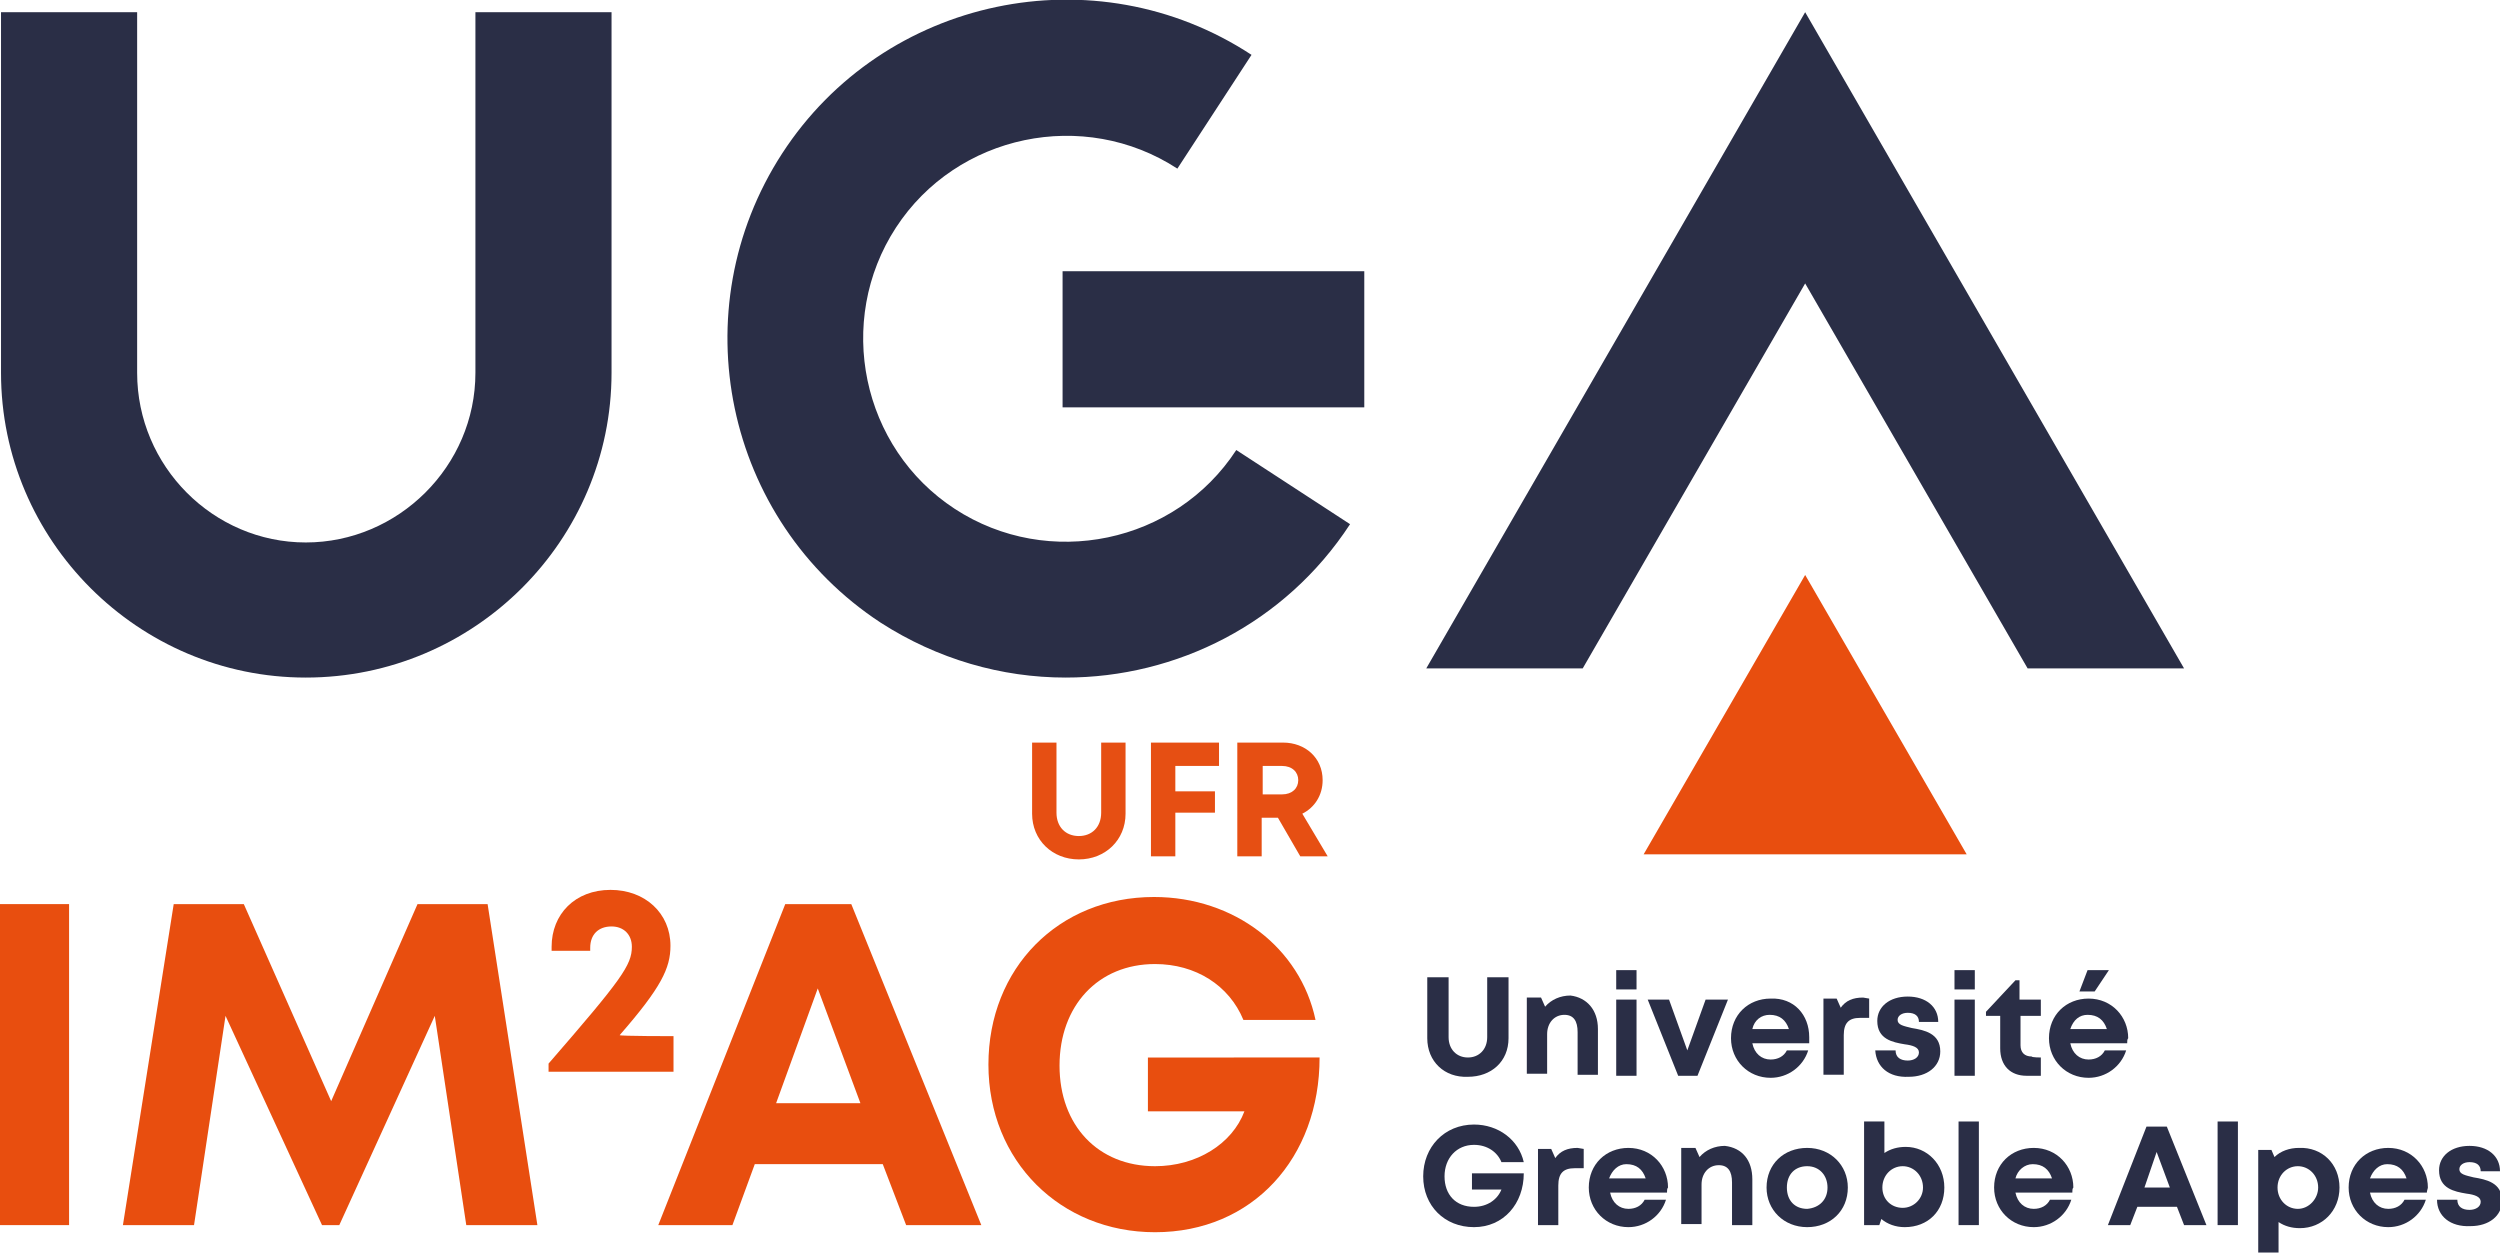
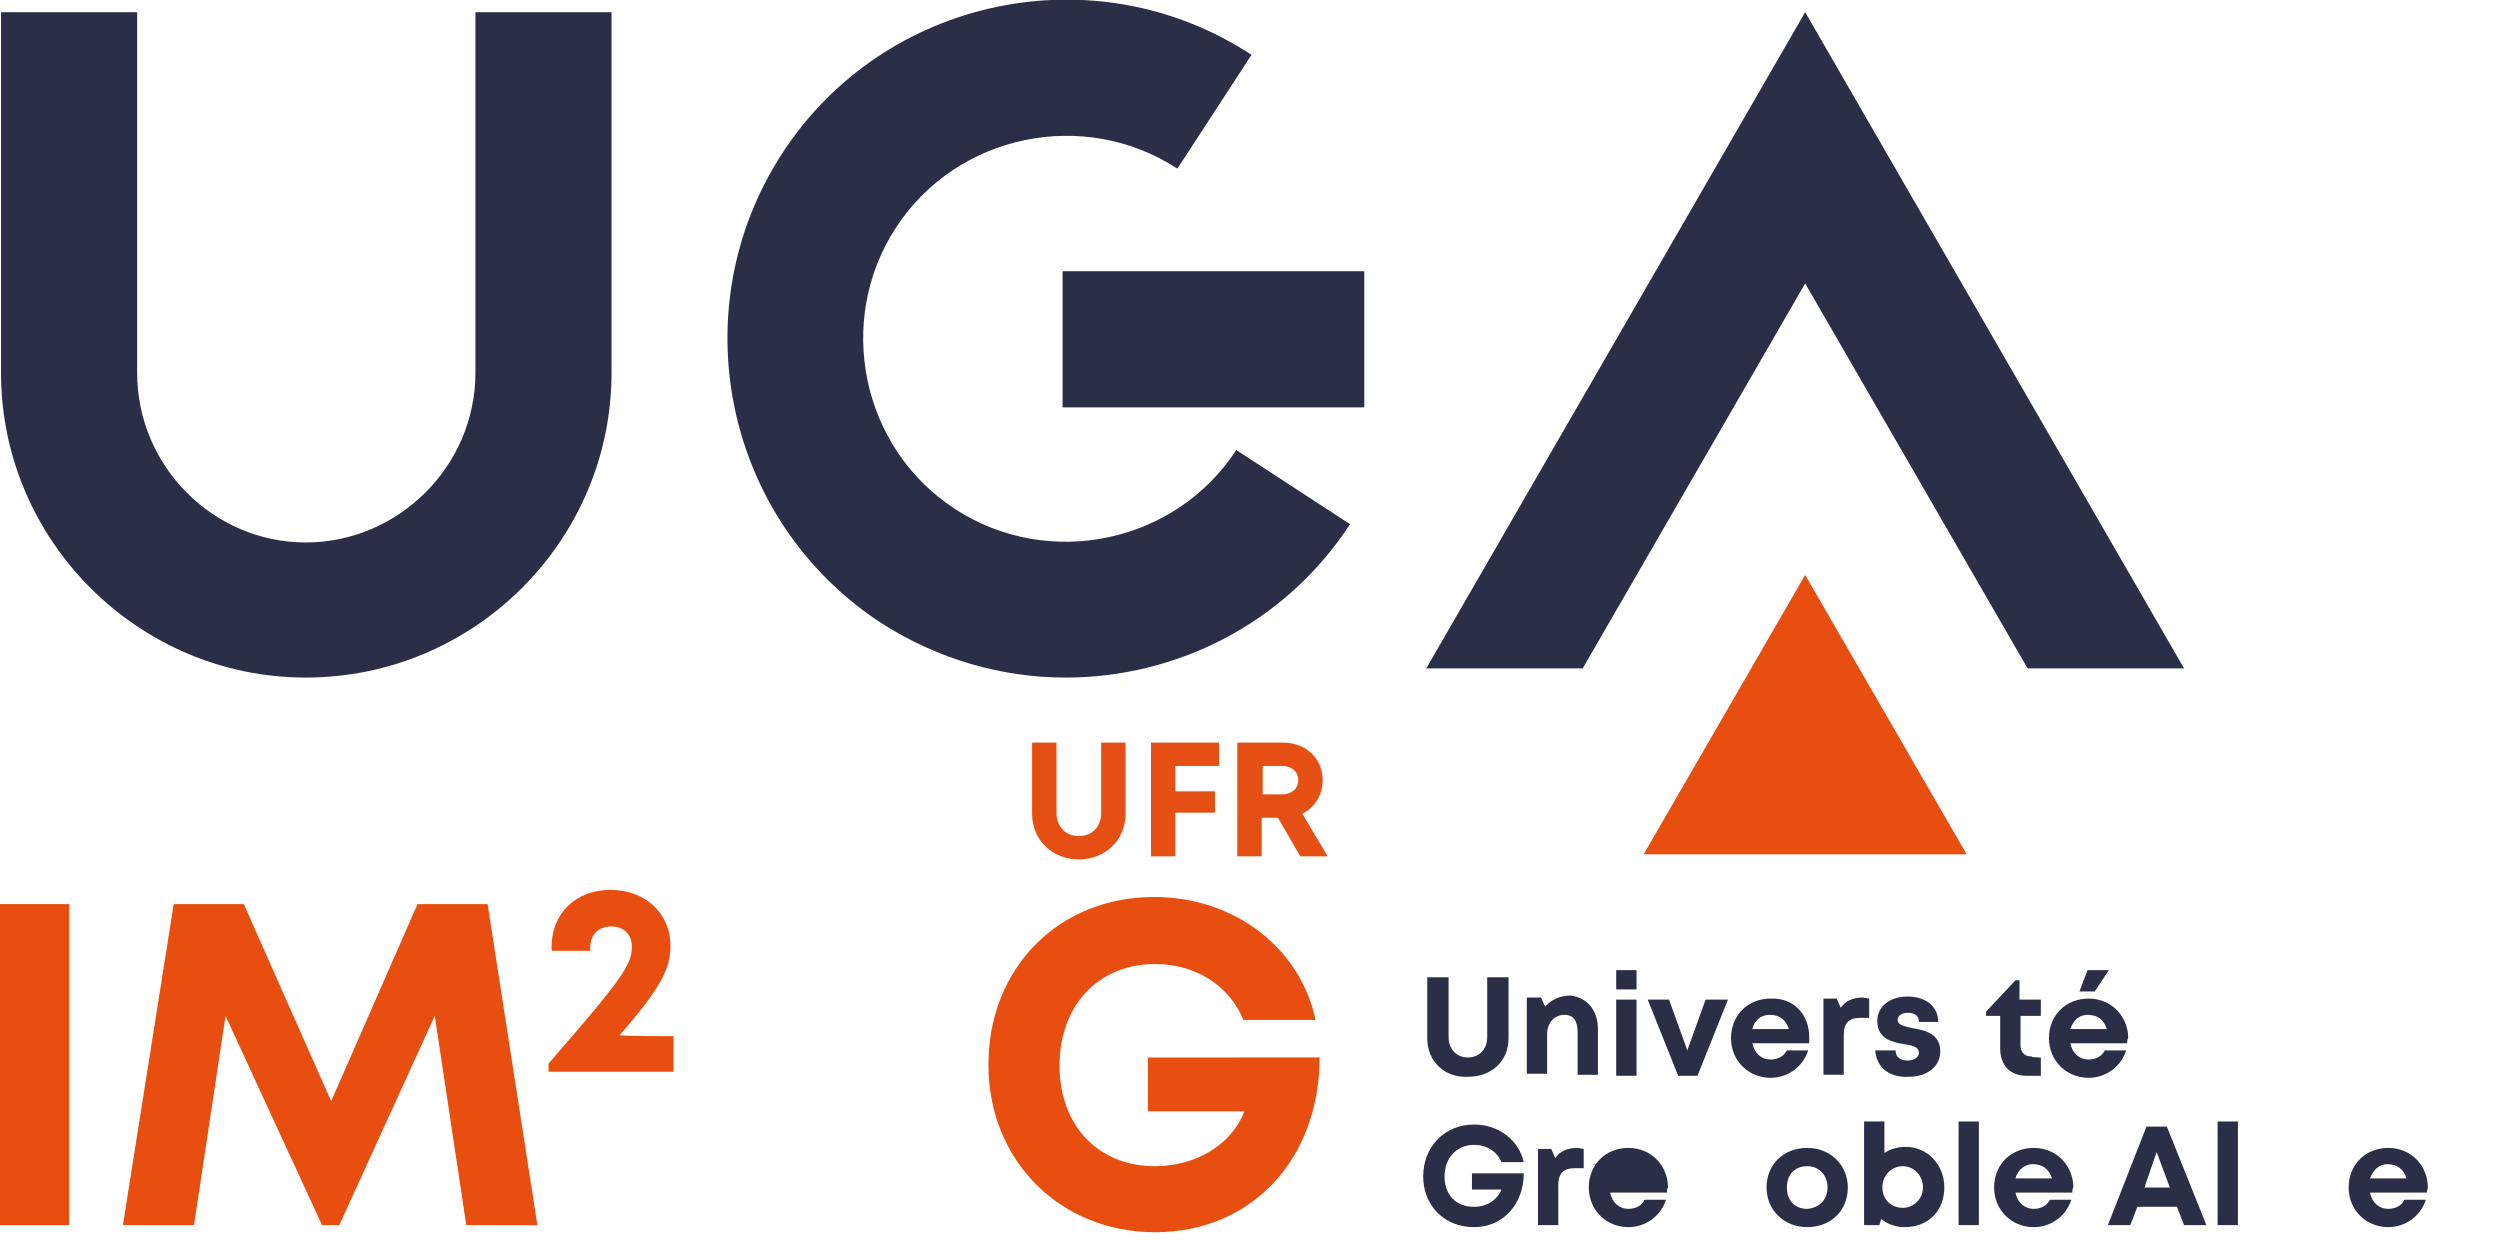
<svg xmlns="http://www.w3.org/2000/svg" version="1.1" id="Calque_2_1_" x="0px" y="0px" viewBox="0 0 246.1 123.3" style="enable-background:new 0 0 246.1 123.3;" xml:space="preserve">
  <style type="text/css">
	.st0{fill:#2A2E46;}
	.st1{fill:#E84E0F;}
	.st2{fill:#E64F13;}
</style>
  <g>
    <g>
      <path class="st0" d="M30.1,66.7c-16.5,0-30-13.5-30-30V1.2h13.4v35.5c0,9.2,7.5,16.7,16.6,16.7s16.7-7.5,16.7-16.7V1.2h13.4v35.5    C60.2,53.2,46.7,66.7,30.1,66.7z" />
      <g>
        <polygon class="st0" points="177.7,27.9 199.6,65.8 215,65.8 177.7,1.2 140.4,65.8 155.8,65.8    " />
      </g>
      <path class="st0" d="M104.9,66.7c-6.3,0-12.6-1.8-18.2-5.4C71.3,51.2,67,30.5,77,15.1s30.8-19.8,46.2-9.7l-7.3,11.2    c-9.2-6-21.7-3.4-27.7,5.8S84.8,44.1,94,50.1s21.7,3.4,27.7-5.8l11.2,7.3C126.5,61.4,115.8,66.7,104.9,66.7z" />
      <rect x="104.6" y="26.7" class="st0" width="29.7" height="13.4" />
      <g>
        <polygon class="st1" points="177.7,56.6 161.8,84.1 193.6,84.1    " />
      </g>
    </g>
    <g>
      <g>
        <path class="st2" d="M101.6,80.1v-7h2.4V80c0,1.4,0.9,2.3,2.2,2.3c1.3,0,2.2-0.9,2.2-2.3v-6.9h2.4v7c0,2.6-2,4.5-4.6,4.5     S101.6,82.7,101.6,80.1z" />
        <path class="st2" d="M115.7,75.4v2.5h3.9V80h-3.9v4.3h-2.4V73.1h6.7v2.3C120,75.4,115.7,75.4,115.7,75.4z" />
        <path class="st2" d="M125.8,80.5h-1.6v3.8h-2.4V73.1h4.5c2.2,0,3.9,1.5,3.9,3.7c0,1.5-0.8,2.7-2,3.3l2.5,4.2H128L125.8,80.5z      M124.3,78.2h1.9c1,0,1.6-0.6,1.6-1.4s-0.6-1.4-1.6-1.4h-1.9V78.2z" />
      </g>
    </g>
    <g>
      <path class="st0" d="M140.5,102.2v-6h2.1v5.9c0,1.2,0.8,2,1.9,2s1.9-0.8,1.9-2v-5.9h2.1v6c0,2.3-1.7,3.8-4,3.8    C142.2,106.1,140.5,104.5,140.5,102.2z" />
      <path class="st0" d="M157.3,101.3v4.5h-2v-4.2c0-1.1-0.4-1.7-1.3-1.7c-1,0-1.7,0.8-1.7,1.9v3.9h-2v-7.5h1.4l0.4,0.9    c0.6-0.7,1.5-1.1,2.5-1.1C156.2,98.2,157.3,99.4,157.3,101.3z" />
      <path class="st0" d="M159.1,98.4h2v7.5h-2V98.4z M159.1,95.5h2v1.9h-2V95.5z" />
      <path class="st0" d="M170.1,98.4l-3,7.5h-1.9l-3-7.5h2.1l1.8,5l1.8-5H170.1z" />
      <path class="st0" d="M178.1,102.1c0,0.2,0,0.4,0,0.6h-5.6c0.2,1,0.9,1.6,1.8,1.6c0.7,0,1.3-0.3,1.6-0.9h2.1    c-0.5,1.6-2,2.7-3.7,2.7c-2.2,0-3.9-1.7-3.9-3.9c0-2.3,1.7-3.9,3.9-3.9C176.6,98.2,178.1,99.9,178.1,102.1L178.1,102.1z     M172.5,101.3h3.6c-0.3-0.9-0.9-1.4-1.9-1.4C173.4,99.9,172.7,100.4,172.5,101.3z" />
      <path class="st0" d="M184,98.3v1.9h-0.9c-1.1,0-1.6,0.5-1.6,1.7v3.9h-2v-7.5h1.3l0.4,0.9c0.5-0.7,1.2-1,2.2-1L184,98.3L184,98.3z" />
      <path class="st0" d="M184.6,103.4h2c0,0.7,0.5,1,1.2,1c0.6,0,1.1-0.3,1.1-0.8c0-0.5-0.6-0.7-1.4-0.8c-1.2-0.2-2.7-0.5-2.7-2.3    c0-1.4,1.2-2.4,3-2.4s3,1,3,2.5h-1.9c0-0.6-0.4-0.9-1.1-0.9c-0.6,0-1,0.3-1,0.7c0,0.5,0.6,0.6,1.4,0.8c1.2,0.2,2.8,0.5,2.8,2.3    c0,1.5-1.3,2.5-3.1,2.5C185.9,106.1,184.7,105,184.6,103.4z" />
-       <path class="st0" d="M192.4,98.4h2v7.5h-2V98.4z M192.4,95.5h2v1.9h-2V95.5z" />
      <path class="st0" d="M200.9,104.1v1.8h-1.4c-1.6,0-2.6-1-2.6-2.7V100h-1.4v-0.4l2.9-3.1h0.4v1.9h2.1v1.6h-2v2.9    c0,0.7,0.4,1.1,1.1,1.1C200,104.1,200.9,104.1,200.9,104.1z" />
      <path class="st0" d="M209.4,102.7h-5.6c0.2,1,0.9,1.6,1.8,1.6c0.7,0,1.3-0.3,1.6-0.9h2.1c-0.5,1.6-2,2.7-3.7,2.7    c-2.2,0-3.9-1.7-3.9-3.9c0-2.3,1.7-3.9,3.9-3.9c2.3,0,3.9,1.8,3.9,3.9C209.4,102.3,209.4,102.5,209.4,102.7z M203.8,101.3h3.6    c-0.3-0.9-0.9-1.4-1.9-1.4C204.7,99.9,204.1,100.4,203.8,101.3z M206.2,97.6h-1.5l0.8-2.1h2.1L206.2,97.6z" />
      <path class="st0" d="M150,115.5c0,3-2,5.3-4.9,5.3c-2.9,0-5-2.1-5-5s2.1-5.1,5-5.1c2.4,0,4.4,1.5,4.9,3.7h-2.2    c-0.4-1-1.4-1.7-2.7-1.7c-1.7,0-2.9,1.3-2.9,3.1c0,1.8,1.1,3,2.9,3c1.3,0,2.3-0.7,2.7-1.7h-2.9v-1.6L150,115.5L150,115.5z" />
      <path class="st0" d="M155.9,113.1v1.9H155c-1.1,0-1.6,0.5-1.6,1.7v3.9h-2v-7.5h1.3l0.4,0.9c0.5-0.7,1.2-1,2.2-1L155.9,113.1    L155.9,113.1z" />
-       <path class="st0" d="M164.1,117.4h-5.6c0.2,1,0.9,1.6,1.8,1.6c0.7,0,1.3-0.3,1.6-0.9h2.1c-0.5,1.6-2,2.7-3.7,2.7    c-2.2,0-3.9-1.7-3.9-3.9c0-2.3,1.7-3.9,3.9-3.9c2.3,0,3.9,1.8,3.9,3.9C164.1,117,164.1,117.2,164.1,117.4z M158.4,116h3.6    c-0.3-0.9-0.9-1.4-1.9-1.4C159.3,114.6,158.7,115.2,158.4,116z" />
-       <path class="st0" d="M172.5,116.1v4.5h-2v-4.2c0-1.1-0.4-1.7-1.3-1.7c-1,0-1.7,0.8-1.7,1.9v3.9h-2v-7.5h1.4l0.4,0.9    c0.6-0.7,1.5-1.1,2.5-1.1C171.5,113,172.5,114.2,172.5,116.1z" />
+       <path class="st0" d="M164.1,117.4h-5.6c0.2,1,0.9,1.6,1.8,1.6c0.7,0,1.3-0.3,1.6-0.9h2.1c-0.5,1.6-2,2.7-3.7,2.7    c-2.2,0-3.9-1.7-3.9-3.9c0-2.3,1.7-3.9,3.9-3.9c2.3,0,3.9,1.8,3.9,3.9C164.1,117,164.1,117.2,164.1,117.4z M158.4,116c-0.3-0.9-0.9-1.4-1.9-1.4C159.3,114.6,158.7,115.2,158.4,116z" />
      <path class="st0" d="M173.9,116.9c0-2.3,1.7-3.9,4-3.9c2.3,0,4,1.7,4,3.9c0,2.3-1.7,3.9-4,3.9S173.9,119.1,173.9,116.9z     M179.9,116.9c0-1.2-0.8-2.1-2-2.1s-2,0.8-2,2.1s0.8,2.1,2,2.1C179.1,118.9,179.9,118.1,179.9,116.9z" />
      <path class="st0" d="M191.4,116.9c0,2.3-1.6,3.9-3.9,3.9c-0.9,0-1.7-0.3-2.3-0.8l-0.2,0.6h-1.5v-10.2h2v3.1    c0.6-0.4,1.3-0.6,2.1-0.6C189.7,112.9,191.4,114.6,191.4,116.9z M189.3,116.9c0-1.2-0.9-2.1-2-2.1s-2,0.9-2,2.1c0,1.2,0.9,2,2,2    S189.3,118,189.3,116.9z" />
      <path class="st0" d="M192.8,110.4h2v10.2h-2V110.4z" />
      <path class="st0" d="M204,117.4h-5.6c0.2,1,0.9,1.6,1.8,1.6c0.7,0,1.3-0.3,1.6-0.9h2.1c-0.5,1.6-2,2.7-3.7,2.7    c-2.2,0-3.9-1.7-3.9-3.9c0-2.3,1.7-3.9,3.9-3.9c2.3,0,3.9,1.8,3.9,3.9C204,117,204,117.2,204,117.4z M198.4,116h3.6    c-0.3-0.9-0.9-1.4-1.9-1.4C199.3,114.6,198.6,115.2,198.4,116z" />
      <path class="st0" d="M214.3,118.8h-3.9l-0.7,1.8h-2.2l3.8-9.7h2l3.9,9.7H215L214.3,118.8z M211.1,116.9h2.5l-1.3-3.5L211.1,116.9z    " />
      <path class="st0" d="M218.3,110.4h2v10.2h-2V110.4z" />
-       <path class="st0" d="M230.3,116.9c0,2.3-1.7,4-3.9,4c-0.8,0-1.5-0.2-2.1-0.6v3.1h-2v-10.2h1.3l0.3,0.7c0.6-0.6,1.5-0.9,2.4-0.9    C228.6,112.9,230.3,114.6,230.3,116.9z M228.2,116.9c0-1.2-0.9-2.1-2-2.1s-2,0.9-2,2.1s0.9,2.1,2,2.1S228.2,118,228.2,116.9z" />
      <path class="st0" d="M238.9,117.4h-5.6c0.2,1,0.9,1.6,1.8,1.6c0.7,0,1.3-0.3,1.6-0.9h2.1c-0.5,1.6-2,2.7-3.7,2.7    c-2.2,0-3.9-1.7-3.9-3.9c0-2.3,1.7-3.9,3.9-3.9c2.3,0,3.9,1.8,3.9,3.9C239,117,238.9,117.2,238.9,117.4z M233.3,116h3.6    c-0.3-0.9-0.9-1.4-1.9-1.4C234.2,114.6,233.6,115.2,233.3,116z" />
-       <path class="st0" d="M239.9,118.1h2c0,0.7,0.5,1,1.2,1c0.6,0,1.1-0.3,1.1-0.8c0-0.5-0.6-0.7-1.4-0.8c-1.2-0.2-2.7-0.5-2.7-2.3    c0-1.4,1.2-2.4,3-2.4s3,1,3,2.5h-1.9c0-0.6-0.4-0.9-1.1-0.9c-0.6,0-1,0.3-1,0.7c0,0.5,0.6,0.6,1.4,0.8c1.2,0.2,2.8,0.5,2.8,2.3    c0,1.5-1.3,2.5-3.1,2.5C241.2,120.8,239.9,119.7,239.9,118.1z" />
    </g>
    <g>
      <path class="st1" d="M0,89h6.8v31.6H0V89z" />
      <path class="st1" d="M45.9,120.6L42.8,100l-9.4,20.6h-1.7L22.2,100l-3.1,20.6h-7l5-31.6H24l8.6,19.4L41.1,89H48l4.9,31.6    L45.9,120.6L45.9,120.6z" />
      <path class="st1" d="M66.3,102v3.5H54v-0.8c7.2-8.3,8.2-9.7,8.2-11.5c0-1.2-0.8-2-2-2c-1.3,0-2.1,0.8-2.1,2.1v0.3h-3.8v-0.4    c0-3.2,2.3-5.6,5.8-5.6c3.4,0,5.9,2.3,5.9,5.5c0,2.2-0.9,4.1-5,8.8C61,102,66.3,102,66.3,102z" />
-       <path class="st1" d="M86.9,114.6H74.3l-2.2,6h-7.3L77.3,89h6.5l12.8,31.6h-7.4L86.9,114.6z M76.4,108.6h8.3l-4.2-11.3L76.4,108.6z    " />
      <path class="st1" d="M129.9,104.1c0,9.9-6.6,17.2-16.2,17.2c-9.3,0-16.4-7-16.4-16.5c0-9.5,6.9-16.5,16.3-16.5    c7.9,0,14.4,5,15.9,12.1h-7.1c-1.4-3.4-4.7-5.5-8.7-5.5c-5.6,0-9.4,4.1-9.4,10c0,5.9,3.8,9.9,9.4,9.9c4.1,0,7.6-2.2,8.8-5.4h-9.5    v-5.3L129.9,104.1L129.9,104.1z" />
    </g>
  </g>
</svg>